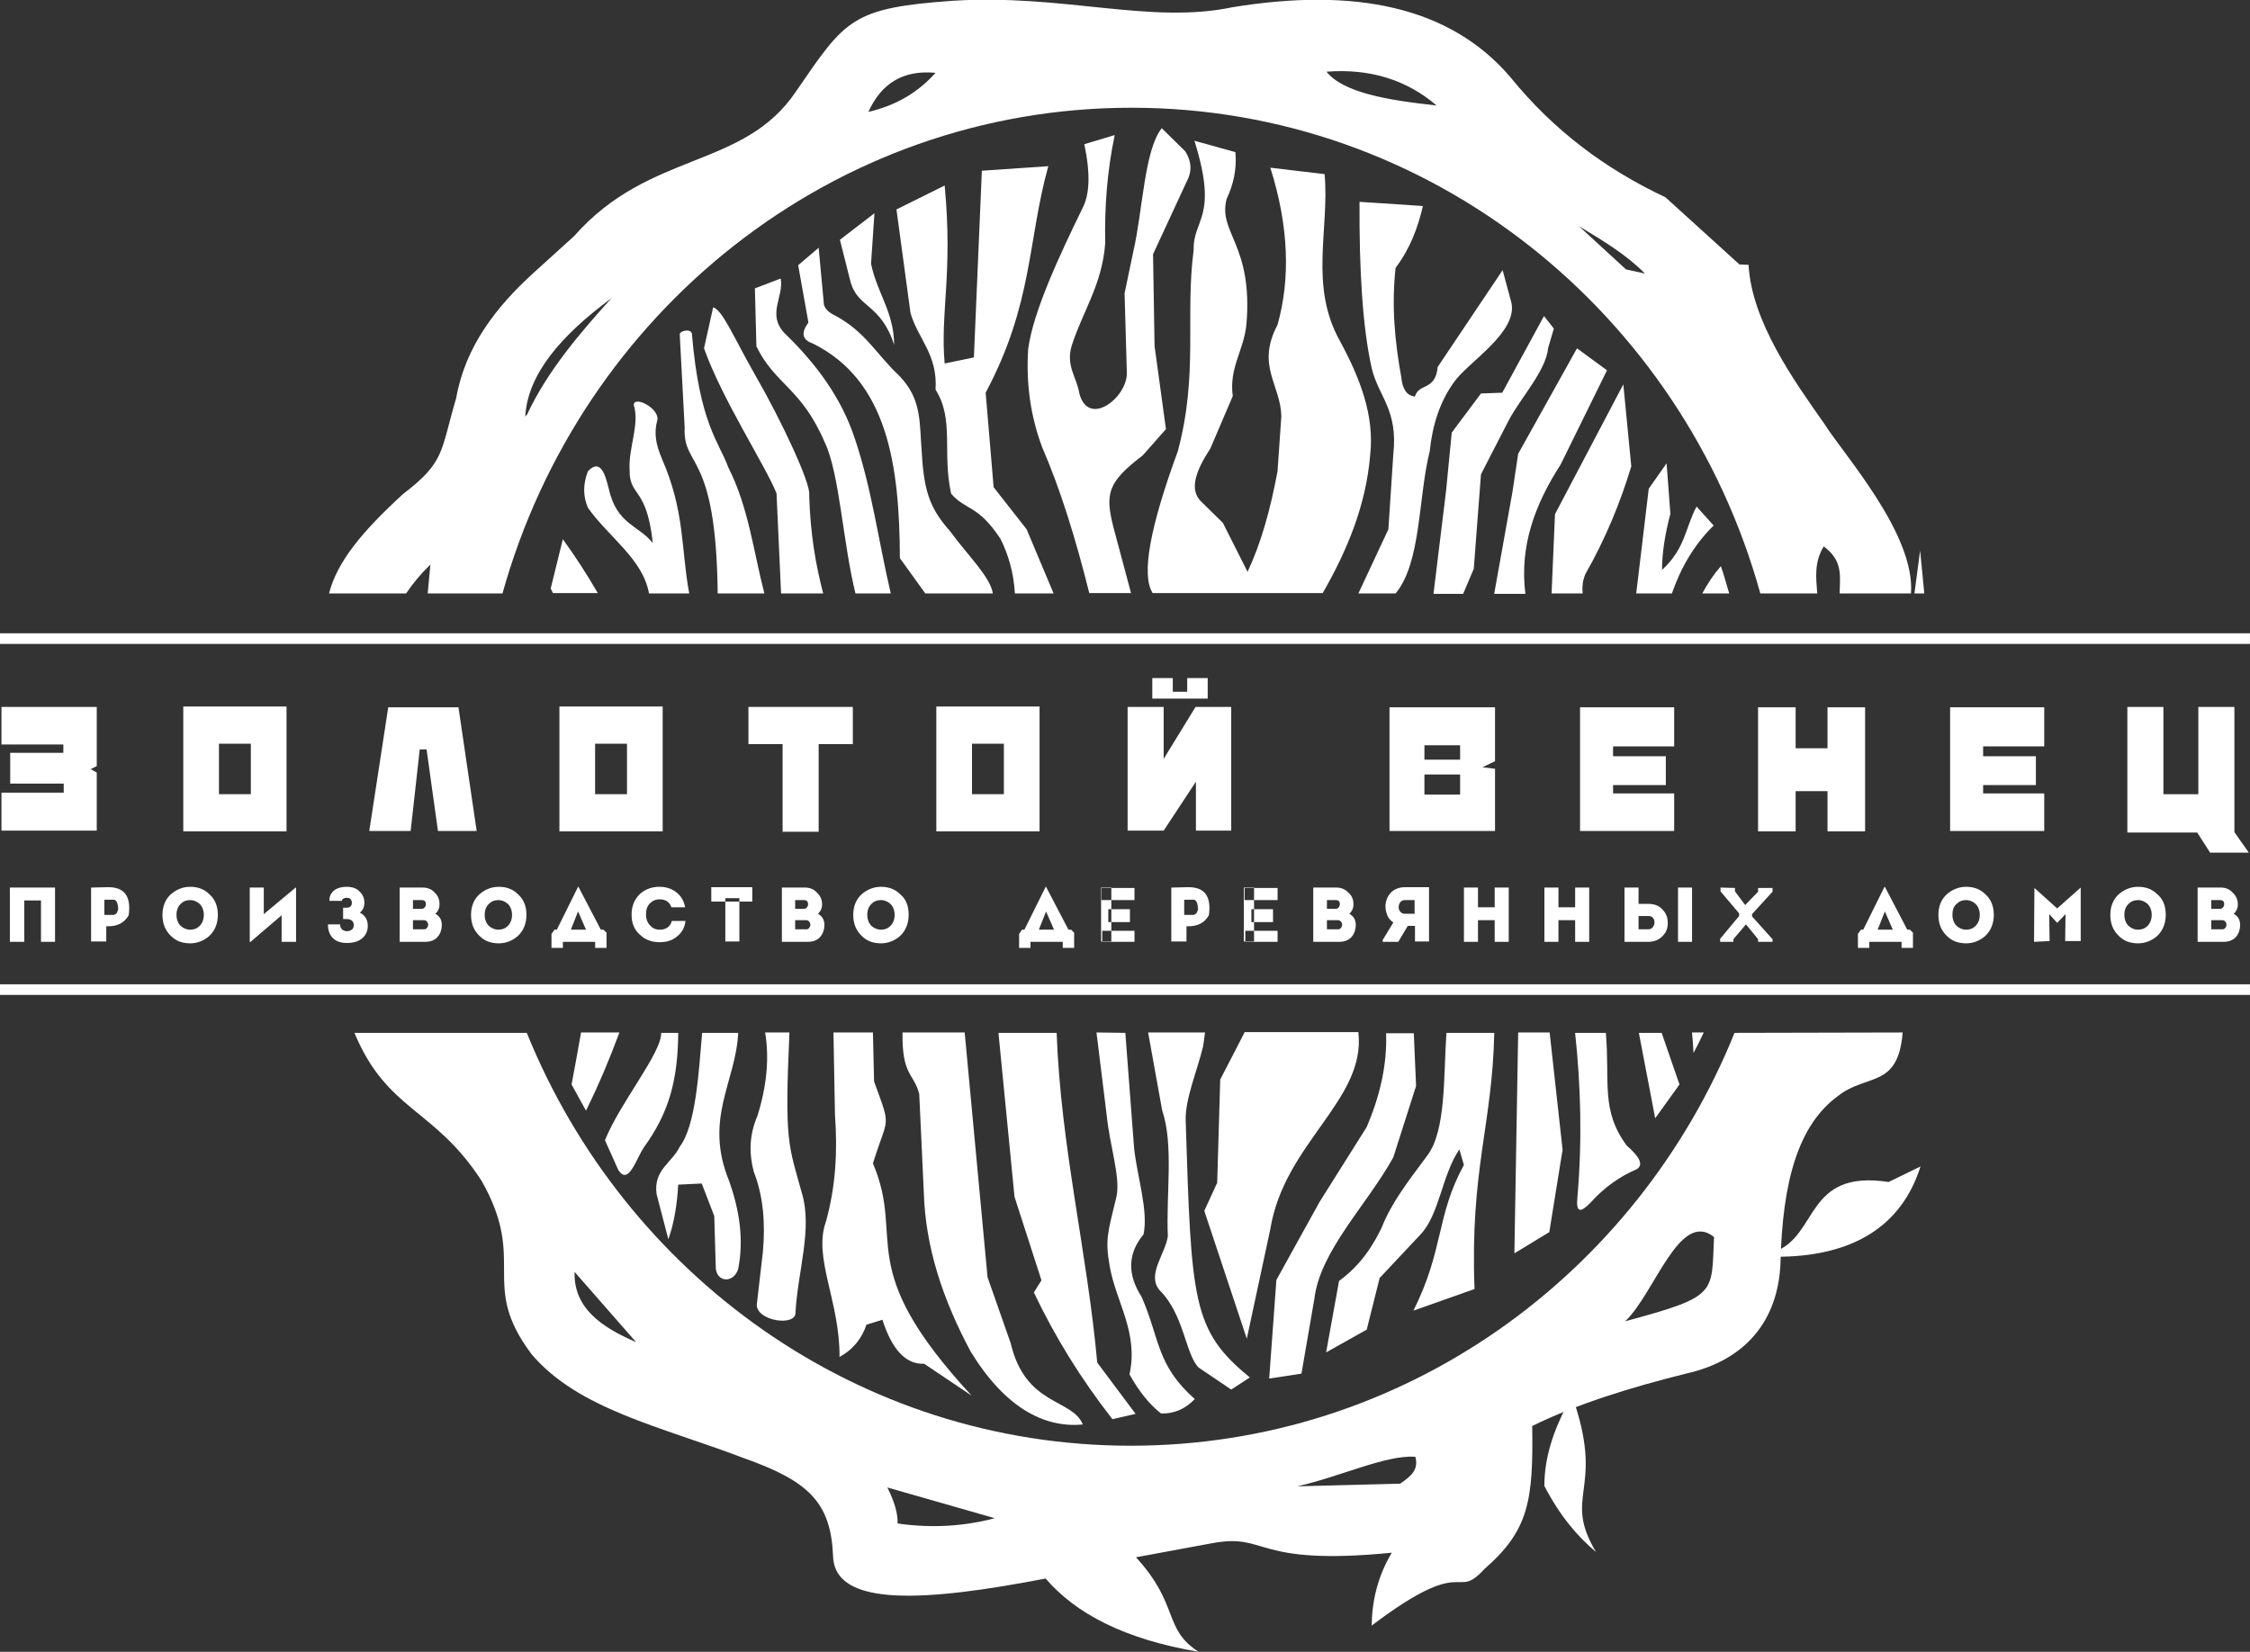
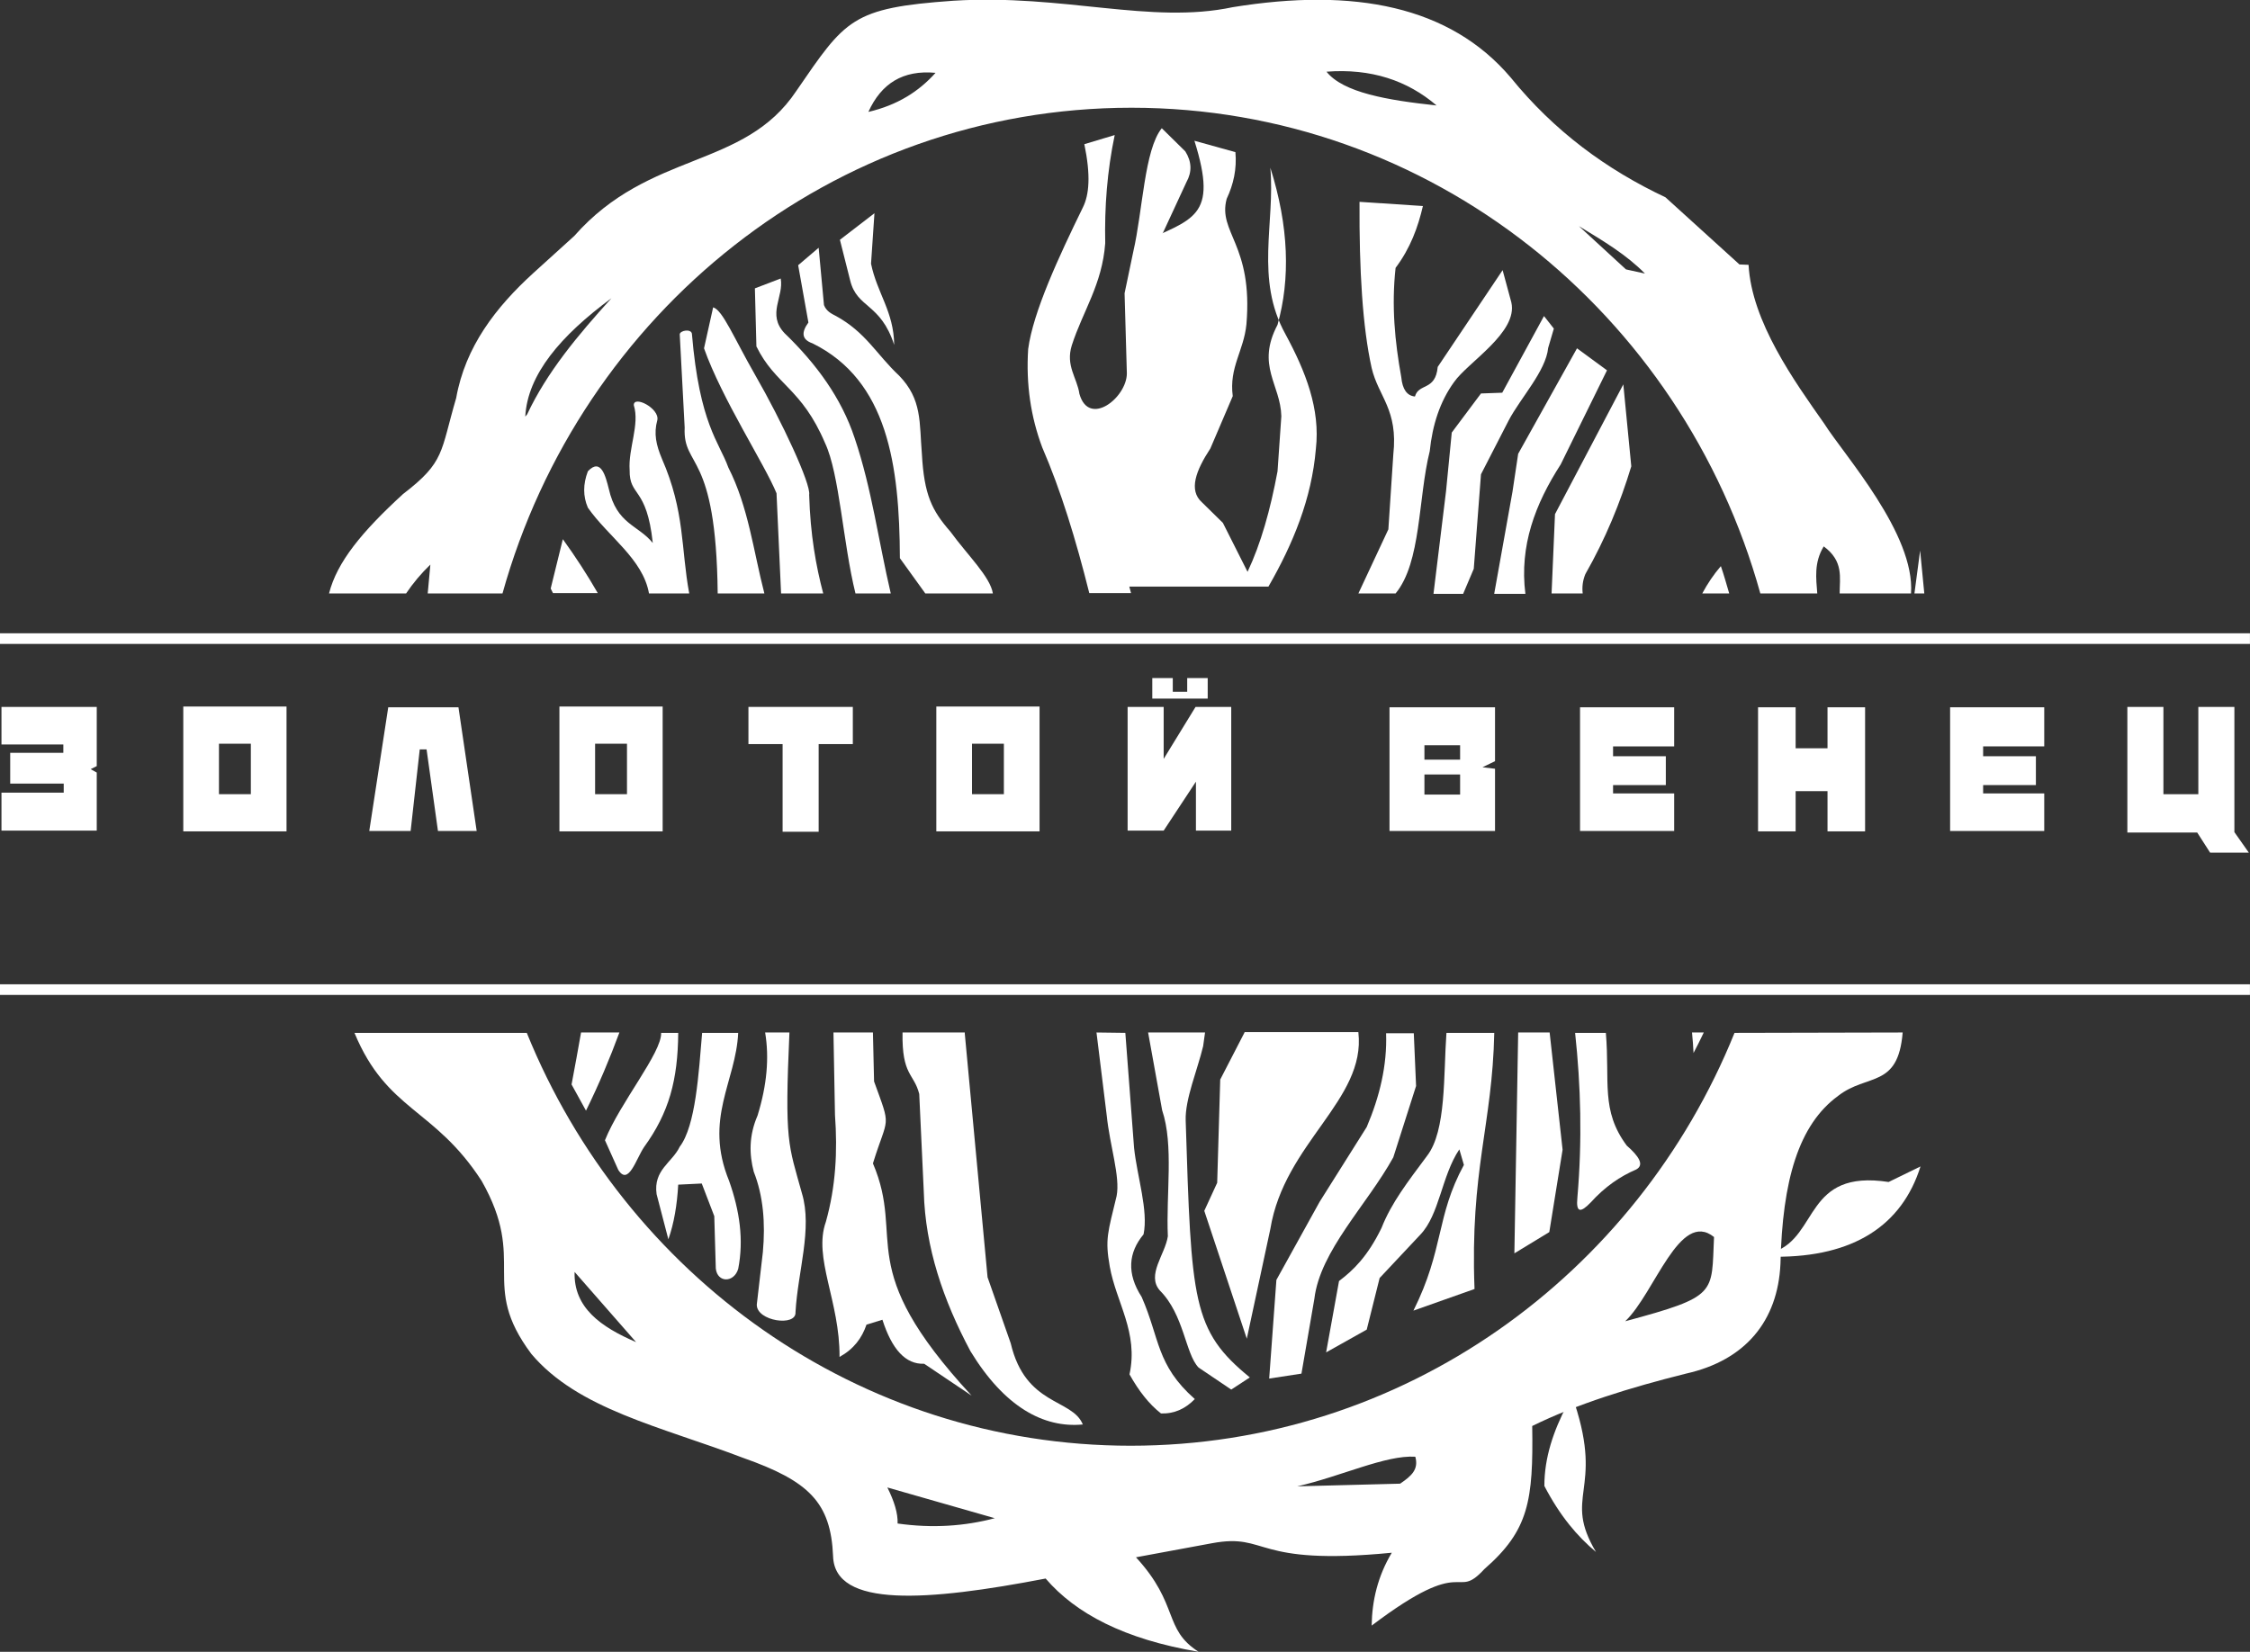
<svg xmlns="http://www.w3.org/2000/svg" xmlns:ns1="http://sodipodi.sourceforge.net/DTD/sodipodi-0.dtd" id="svg74" ns1:docname="a91261a44ed8a7a117790dc5e318f362.cdr" x="0px" y="0px" viewBox="0 0 592.8 435.3" style="enable-background:new 0 0 592.8 435.3;" xml:space="preserve">
  <rect x="0" y="0" width="592.8" height="435.3" fill="#333333" stroke="none" />
  <style type="text/css"> .st0{fill-rule:evenodd;clip-rule:evenodd;fill:#FFFFFF;} </style>
-   <path id="path2" class="st0" d="M14.5,248.2h-3.7v-10.9H6.4v10.9H2.6v-14.3h11.9V248.2z M27.5,241.2v-4.1h2.6 c0.3,0.1,0.5,0.3,0.7,0.6c0.1,0.4,0.3,0.9,0.3,1.4c0.1,0.4,0,0.8-0.2,1.2c-0.1,0.4-0.4,0.6-0.9,0.8H27.5z M24,233.9v14.2h4v-4 c2.8,0.1,4.7-0.8,5.9-2.9c0.7-5-1.1-7.5-5.6-7.4L24,233.9z M57.4,241.1c0,2.3-0.8,4.2-2.3,5.6c-1.4,1.2-3.1,1.9-5,1.9 c-2,0-3.7-0.6-5-1.9c-1.5-1.4-2.3-3.2-2.3-5.6c0-2.3,0.8-4.2,2.3-5.5c1.4-1.2,3.1-1.9,5-1.9c2,0,3.7,0.6,5,1.9 C56.6,236.9,57.4,238.7,57.4,241.1L57.4,241.1z M46.5,241.1c0,1.2,0.4,2.2,1.1,2.9c0.7,0.6,1.5,1,2.5,1c1,0,1.8-0.3,2.5-1 c0.7-0.7,1.1-1.7,1.1-2.9c0-1.2-0.4-2.2-1.1-2.9c-0.7-0.6-1.5-1-2.5-1c-1,0-1.8,0.3-2.5,1C46.9,238.9,46.5,239.8,46.5,241.1z M65.9,248.3l-0.1-0.1v-14.3h3.7v7l8.4-7h0.1v14.3h-3.8v-7L65.9,248.3z M86.8,237.5c-0.1-1.2,0.4-2.2,1.3-2.9 c0.8-0.6,1.9-0.9,3.2-0.9c1.5,0,2.7,0.4,3.5,1.3c0.8,0.8,1.2,1.7,1.2,2.9c0,1.1-0.4,2-1.2,2.6c1.4,0.7,2.1,1.9,2.1,3.5 c0,1.3-0.5,2.4-1.4,3.2c-1,0.9-2.4,1.3-4.1,1.3c-1.6,0-2.8-0.4-3.7-1.3c-0.9-0.9-1.3-2.1-1.3-3.6h3.2c0,0.6,0.2,1,0.5,1.3 c0.3,0.3,0.8,0.5,1.3,0.5c0.6,0,1-0.2,1.4-0.5c0.3-0.3,0.4-0.7,0.4-1.1c0-0.4-0.1-0.8-0.4-1.1c-0.3-0.3-0.8-0.5-1.4-0.5h-1v-3h1 c0.4,0,0.8-0.1,1-0.4c0.2-0.2,0.3-0.5,0.3-0.9s-0.1-0.6-0.3-0.9c-0.2-0.3-0.6-0.4-1-0.4c-0.8,0-1.3,0.3-1.3,0.8H86.8z M115.8,238.3 c0,1-0.4,1.9-1.1,2.5c1.1,0.6,1.7,1.6,1.7,2.9c0,1.3-0.4,2.4-1.1,3.2c-0.8,0.9-1.9,1.3-3.3,1.3h-6.7v-14.3h6.1 c1.2,0,2.3,0.4,3.1,1.3C115.4,236,115.8,237.1,115.8,238.3L115.8,238.3z M108.8,242.5v2.4h2.9c0.4,0,0.6-0.1,0.8-0.4 c0.2-0.2,0.3-0.5,0.3-0.8c0-0.3-0.1-0.6-0.3-0.8c-0.2-0.3-0.5-0.4-0.8-0.4L108.8,242.5z M108.8,237.2v2.3h2.3c0.3,0,0.6-0.1,0.8-0.4 c0.2-0.2,0.3-0.5,0.3-0.8c0-0.8-0.4-1.1-1.1-1.1H108.8z M138.7,241.1c0,2.3-0.8,4.2-2.3,5.6c-1.4,1.2-3.1,1.9-5,1.9 c-2,0-3.7-0.6-5-1.9c-1.5-1.4-2.3-3.2-2.3-5.6c0-2.3,0.8-4.2,2.3-5.5c1.4-1.2,3.1-1.9,5-1.9c2,0,3.7,0.6,5,1.9 C137.9,236.9,138.7,238.7,138.7,241.1L138.7,241.1z M127.7,241.1c0,1.2,0.4,2.2,1.1,2.9c0.7,0.6,1.5,1,2.5,1c1,0,1.8-0.3,2.5-1 c0.7-0.7,1.1-1.7,1.1-2.9c0-1.2-0.4-2.2-1.1-2.9c-0.7-0.6-1.5-1-2.5-1c-1,0-1.8,0.3-2.5,1C128.1,238.9,127.7,239.8,127.7,241.1z M159.8,249.8h-3v-1.6h-8.5v1.6h-3v-3.7l0.8-1.1h0.6l5.6-11.3h0.1l5.9,11.3h0.7l0.8,0.8V249.8z M150.4,245h4l-2.1-4.8L150.4,245z M166.4,241c0-2.3,0.8-4.1,2.3-5.5c1.4-1.2,3.1-1.8,5-1.8c1.6,0,3.1,0.4,4.3,1.3c1.4,1,2.2,2.4,2.5,4.1h-3.6 c-0.5-1.4-1.5-2.1-3.1-2.1c-1.1,0-1.9,0.4-2.6,1.1c-0.7,0.7-1,1.7-1,2.9c0,1.1,0.3,2,1,2.8c0.7,0.8,1.5,1.2,2.6,1.2 c1.7,0,2.8-0.8,3.2-2.3h3.6c-0.2,1.9-1.1,3.3-2.5,4.3c-1.2,0.9-2.6,1.3-4.3,1.3c-2,0-3.7-0.6-5-1.8 C167.1,245.1,166.4,243.3,166.4,241L166.4,241z M198.2,233.8v3.8h-10.8v-3.8H198.2z M191.1,248.1v-11.4h3.7v11.4H191.1z M216.6,238.3c0,1-0.4,1.9-1.1,2.5c1.1,0.6,1.7,1.6,1.7,2.9c0,1.3-0.4,2.4-1.1,3.2c-0.8,0.9-1.9,1.3-3.3,1.3H206v-14.3h6.1 c1.2,0,2.3,0.4,3.1,1.3C216.1,236,216.6,237.1,216.6,238.3L216.6,238.3z M209.5,242.5v2.4h2.9c0.4,0,0.6-0.1,0.8-0.4 c0.2-0.2,0.3-0.5,0.3-0.8c0-0.3-0.1-0.6-0.3-0.8c-0.2-0.3-0.5-0.4-0.8-0.4L209.5,242.5z M209.5,237.2v2.3h2.3c0.3,0,0.6-0.1,0.8-0.4 c0.2-0.2,0.3-0.5,0.3-0.8c0-0.8-0.4-1.1-1.1-1.1H209.5z M239.4,241.1c0,2.3-0.8,4.2-2.3,5.6c-1.4,1.2-3.1,1.9-5,1.9 c-2,0-3.7-0.6-5-1.9c-1.5-1.4-2.3-3.2-2.3-5.6c0-2.3,0.8-4.2,2.3-5.5c1.4-1.2,3.1-1.9,5-1.9c2,0,3.7,0.6,5,1.9 C238.7,236.9,239.4,238.7,239.4,241.1L239.4,241.1z M228.5,241.1c0,1.2,0.4,2.2,1.1,2.9c0.7,0.6,1.5,1,2.5,1c1,0,1.8-0.3,2.5-1 c0.7-0.7,1.1-1.7,1.1-2.9c0-1.2-0.4-2.2-1.1-2.9c-0.7-0.6-1.5-1-2.5-1c-1,0-1.8,0.3-2.5,1C228.9,238.9,228.5,239.8,228.5,241.1z M283,249.8h-3v-1.6h-8.5v1.6h-3v-3.7l0.8-1.1h0.6l5.6-11.3h0.1l5.9,11.3h0.7l0.8,0.8L283,249.8z M273.7,245h4l-2.1-4.8L273.7,245z M292.8,233.9v14.2h-2.7v-14.2H292.8z M290.2,237.2V234h8.7v3.2H290.2z M290.4,248.2v-2.9h8.5v2.9H290.4z M297.7,239.6v3.4h-5.7 v-3.4H297.7z M312,241.2v-4.1h2.6c0.3,0.1,0.5,0.3,0.7,0.6c0.1,0.4,0.3,0.9,0.3,1.4c0.1,0.4,0,0.8-0.2,1.2c-0.1,0.4-0.4,0.6-0.9,0.8 H312z M308.6,233.9v14.2h4v-4c2.8,0.1,4.7-0.8,5.9-2.9c0.7-5-1.1-7.5-5.6-7.4L308.6,233.9z M330.4,233.9v14.2h-2.7v-14.2H330.4z M327.9,237.2V234h8.7v3.2H327.9z M328.1,248.2v-2.9h8.5v2.9H328.1z M335.4,239.6v3.4h-5.7v-3.4H335.4z M356.6,238.3 c0,1-0.4,1.9-1.1,2.5c1.1,0.6,1.7,1.6,1.7,2.9c0,1.3-0.4,2.4-1.1,3.2c-0.8,0.9-1.9,1.3-3.3,1.3H346v-14.3h6.1c1.2,0,2.3,0.4,3.1,1.3 C356.2,236,356.6,237.1,356.6,238.3L356.6,238.3z M349.6,242.5v2.4h2.9c0.4,0,0.6-0.1,0.8-0.4c0.2-0.2,0.3-0.5,0.3-0.8 c0-0.3-0.1-0.6-0.3-0.8c-0.2-0.3-0.5-0.4-0.8-0.4L349.6,242.5z M349.6,237.2v2.3h2.3c0.3,0,0.6-0.1,0.8-0.4c0.2-0.2,0.3-0.5,0.3-0.8 c0-0.8-0.4-1.1-1.1-1.1H349.6z M367.1,243.1c-0.9-0.6-1.5-1.4-1.8-2.5c-0.3-1-0.4-2-0.1-3.1c0.3-1.1,0.8-1.9,1.6-2.6 c0.9-0.7,2-1.1,3.4-1.1h6.3v14.3h-3.7V244h-1.9l-2.5,4.2h-4.1v-0.5L367.1,243.1z M372.7,240.7v-3.5h-2.6c-0.5,0-0.9,0.2-1.2,0.6 c-0.2,0.3-0.4,0.7-0.4,1.2c0,0.5,0.1,0.9,0.4,1.2c0.3,0.4,0.7,0.6,1.1,0.6H372.7z M397.5,248.2h-3.7v-5.7h-4.4v5.7h-3.7v-14.3h3.7 v5.2h4.4v-5.2h3.7V248.2z M418.7,248.2H415v-5.7h-4.4v5.7h-3.7v-14.3h3.7v5.2h4.4v-5.2h3.7V248.2z M431.7,233.9v4.3h2.6 c1.6,0,2.9,0.5,3.8,1.6c0.9,0.9,1.3,2.1,1.3,3.4c0,1.4-0.4,2.5-1.3,3.4c-0.9,1-2.2,1.6-3.8,1.6H428v-14.3H431.7z M431.7,241.4v3.5 h2.6c0.5,0,0.9-0.2,1.2-0.6c0.2-0.3,0.4-0.7,0.4-1.2c0-0.5-0.1-0.9-0.4-1.2c-0.3-0.4-0.7-0.5-1.1-0.5L431.7,241.4z M442.1,233.9h3.7 v14.3h-3.7V233.9z M453.3,233.9v1l4.9,5.8l0,0.7l-5,6v0.8l3.5,0v-0.7l3.3-3.9l3.2,3.9v0.7h3.8v-0.7l-5.4-6v-0.6l5.4-5.9V234h-3.8v1 l-3.4,3.5l-2.7-3.6l0-0.9L453.3,233.9z M504,249.8h-3v-1.6h-8.5v1.6h-3v-3.7l0.8-1.1h0.6l5.6-11.3h0.1l5.9,11.3h0.7l0.8,0.8 L504,249.8z M494.7,245h4l-2.1-4.8L494.7,245z M525.3,241.1c0,2.3-0.8,4.2-2.3,5.6c-1.4,1.2-3.1,1.9-5,1.9c-2,0-3.7-0.6-5-1.9 c-1.5-1.4-2.3-3.2-2.3-5.6c0-2.3,0.8-4.2,2.3-5.5c1.4-1.2,3.1-1.9,5-1.9c2,0,3.7,0.6,5,1.9C524.5,236.9,525.3,238.7,525.3,241.1z M514.4,241.1c0,1.2,0.4,2.2,1.1,2.9c0.7,0.6,1.5,1,2.5,1c1,0,1.8-0.3,2.5-1c0.7-0.7,1.1-1.7,1.1-2.9c0-1.2-0.4-2.2-1.1-2.9 c-0.7-0.6-1.5-1-2.5-1c-1,0-1.8,0.3-2.5,1C514.7,238.9,514.4,239.8,514.4,241.1z M535.9,248.2L536,234l6,5.4l6.2-5.5v14.1l-4.1,0 l0.1-7.1l-2.2,2.3l-2.1-2.3l0.1,7.1L535.9,248.2z M570.6,241.1c0,2.3-0.8,4.2-2.3,5.6c-1.4,1.2-3.1,1.9-5,1.9c-2,0-3.7-0.6-5-1.9 c-1.5-1.4-2.3-3.2-2.3-5.6c0-2.3,0.8-4.2,2.3-5.5c1.4-1.2,3.1-1.9,5-1.9c2,0,3.7,0.6,5,1.9C569.9,236.9,570.6,238.7,570.6,241.1z M559.7,241.1c0,1.2,0.4,2.2,1.1,2.9c0.7,0.6,1.5,1,2.5,1c1,0,1.8-0.3,2.5-1c0.7-0.7,1.1-1.7,1.1-2.9c0-1.2-0.4-2.2-1.1-2.9 c-0.7-0.6-1.5-1-2.5-1c-1,0-1.8,0.3-2.5,1C560.1,238.9,559.7,239.8,559.7,241.1z M589.6,238.3c0,1-0.4,1.9-1.1,2.5 c1.1,0.6,1.7,1.6,1.7,2.9c0,1.3-0.4,2.4-1.1,3.2c-0.8,0.9-1.9,1.3-3.3,1.3H579v-14.3h6.1c1.2,0,2.3,0.4,3.1,1.3 C589.1,236,589.6,237.1,589.6,238.3L589.6,238.3z M582.6,242.5v2.4h2.9c0.4,0,0.6-0.1,0.8-0.4c0.2-0.2,0.3-0.5,0.3-0.8 c0-0.3-0.1-0.6-0.3-0.8c-0.2-0.3-0.5-0.4-0.8-0.4L582.6,242.5z M582.6,237.2v2.3h2.3c0.3,0,0.6-0.1,0.8-0.4c0.2-0.2,0.3-0.5,0.3-0.8 c0-0.8-0.4-1.1-1.1-1.1H582.6z" />
  <g id="Layer1000" transform="translate(-138.011,-96.108)">
    <path id="path4" class="st0" d="M224.7,252.5c2.1-8.3,8.7-16.3,19.5-26.2c11.1-8.5,9.8-11,14-25.3c2.4-13.5,10.4-23.9,20.4-33 l10.7-9.7c19.9-22.6,44.7-17.5,58.5-38.2c13-18.9,14.5-21.9,41.4-23.8c29.1-1.8,51.9,6.3,73.6,1.7c32-5.2,57.2-0.3,73.2,18.5 c11.5,14.2,25.3,24.3,40.8,31.6l19.5,17.7l2.4,0.1c0.8,15,12.1,30.7,19.9,41.8c5.3,8.4,24,29.1,22.9,44.8h-18.8 c0-4.2,1.1-8.5-4.2-12.4c-2.6,4.3-2,8.4-1.7,12.4h-15c-20.5-73.9-86.9-128-165.7-128c-78.7,0-145.1,54.1-165.7,128h-19.7l0.7-7.6 c-2.4,2.3-4.5,4.8-6.4,7.6L224.7,252.5z M642.4,252.5l1.5-11.3l1.1,11.3H642.4z M639.3,368.2c-1.2,14.8-9.3,10.7-17,16.7 c-10.4,7.6-14.7,22.2-15.2,44.3c-0.7,15-9.2,25.4-24.9,28.9c-14.8,3.7-28.7,8-40.5,13.8c0.3,19.7-0.9,27.5-12.6,37.7 c-8,8.7-4.2-4.4-29.7,14.9c0.1-6.6,1.6-13,5.3-19.2c-36.9,3.6-32.3-5.3-47.4-2.5l-20,3.7c11.5,12.5,7.1,18.9,16.5,24.9 c-19.6-3.3-32.4-10.1-40.3-19.3c-31.2,6-55.6,7.8-56-5.9c-0.6-14.2-6.4-19.8-23.7-25.9c-21.8-8.3-43.5-12.8-55.8-27.4 c-13.9-18.6-0.9-24.1-13.1-45.6c-12.5-19.3-24.9-18.3-33.5-39h45.4c25.9,63.9,87.4,108.8,159.1,108.8 c71.8,0,133.3-44.9,159.1-108.8L639.3,368.2z M305.6,449.8c-9.3-4-16.5-9.1-16.2-18.5L305.6,449.8z M371.8,488.1l28.3,8.1 c-7.9,2.1-16.4,2.7-25.6,1.4C374.6,494.9,373.6,491.7,371.8,488.1L371.8,488.1z M479.8,487.8l27.1-0.7c3.1-2.1,4.9-3.8,4-7.1 C503.1,479.5,491.3,485.2,479.8,487.8z M566.2,444.3c24.5-6.6,22.7-7.2,23.4-22.2C580.5,414.8,574,436.9,566.2,444.3z M554,155.7 l12.4,11.4l5,1.1C566.6,163.3,560.6,159.7,554,155.7L554,155.7z M487.5,115c11.7-0.9,21.3,2.3,29,8.9 C503.4,122.5,491.9,120.5,487.5,115z M366.8,125.6c3.4-7.5,9.1-11.1,17.7-10.3C380.1,120.2,374.5,123.8,366.8,125.6z M276.4,205.9 c0.6-11.1,9.3-21.3,22.7-31.2c-8.8,9.7-17,19.5-22.2,30.6L276.4,205.9z" />
    <path id="path6" class="st0" d="M286.3,238.2l-3.2,13c0.2,0.4,0.4,0.8,0.6,1.2h11.8C292.8,247.7,289.7,242.9,286.3,238.2 L286.3,238.2z M291.1,368.2c-0.8,4.5-1.6,9-2.5,13.7l3.8,6.9c3.4-6.9,6.3-13.8,8.8-20.6L291.1,368.2z" />
    <path id="path8" class="st0" d="M297.4,396.6l3.5,7.8c2.7,4.3,4.7-2.9,6.8-6c6.6-9.1,8.9-17.7,9-30.1h-4.5 C312.4,373.5,301.3,386.8,297.4,396.6z M319.6,252.5c-2.2-11.8-1.1-21.6-7.2-35.5c-1.5-3.6-2.2-6.6-1.2-10.2 c0.6-3.1-6.3-6.6-6.2-3.9c1.6,5.1-1.5,11.4-1.1,17.1c-0.1,7.1,4.5,4.2,6.1,19.2c-3.9-4.8-9.5-4.9-11.6-14.3c-0.8-3.1-2-8.3-5.5-4.6 c-1.3,3.4-1.3,6.6,0,9.6c5.3,7.6,14.5,13.5,16.1,22.6L319.6,252.5z" />
    <path id="path10" class="st0" d="M314.1,422.7l-3.1-11.9c-0.9-6.4,4.1-8.3,6.1-12.5c4.2-5.5,5-19.4,5.9-30h9.5 c-0.6,12.9-9.1,22.6-2.4,39c2.8,7.9,3.9,15.6,2.4,23.2c-1.1,3.7-5.5,3.7-5.9-0.1l-0.4-13.8l-3.3-8.6l-6.2,0.3 C316.4,413.6,315.6,418.5,314.1,422.7L314.1,422.7z M327.1,252.5c-0.4-37.8-9.2-32.9-8.7-43.7l-1.3-24.6c0.1-1,2.9-1.5,3.2-0.2 c2,23.9,7.2,28.6,9.6,35.3c5.3,10.4,6.6,22,9.5,33.2H327.1z" />
    <path id="path12" class="st0" d="M337.4,439.9c-0.1,4.4,10.5,5.9,10.2,2c0.6-10.7,4.5-22,1.7-31.3c-3.6-13-4.6-13.4-3.3-42.4h-6.4 c1.1,6.6,0.5,13.8-2,21.9c-2.3,5.3-2.2,10.2-1,14.8c2.5,6.3,3.1,13.5,2.4,21.2L337.4,439.9z M354.9,252.5c-1.9-7.2-3.4-15.5-3.7-26 c0.5-2.8-7.1-19.2-14.3-31.7c-5.5-9.6-8.5-17-11-17.7l-2.4,10.8c4.7,13.3,16,30.6,19.1,38.2l1.2,26.4L354.9,252.5z" />
    <path id="path14" class="st0" d="M359.2,453.7c0.1-14.7-7-26.1-3.6-35.6c2.6-9.3,3.1-18.5,2.4-28.2l-0.4-21.7h10.4l0.3,12.9 c4.6,12.7,3.7,8.7-0.3,21.6c8.7,20.4-5.6,27,26,61.2l-12.5-8.4c-4.9,0.2-8.5-3.8-11-11.6l-4.2,1.3 C365.1,448.7,363,451.6,359.2,453.7z M363.4,252.5c-3.3-13.3-4.2-31.5-8-39.6c-6.2-14.6-13.1-15.3-18.1-25.5l-0.4-15.3l6.8-2.6 c0.9,4.8-3.7,9.4,1,14.4c8.4,8.1,15,17.1,18.5,27.7c4.5,13.3,6.3,27.3,9.5,40.9L363.4,252.5z" />
    <path id="path16" class="st0" d="M423.3,471.5c-10.4,1-20.7-4.7-29.6-19.3c-7.2-13.5-11.9-27.3-12.3-42l-1.2-25.8 c-1.4-5.5-4.6-4.8-4.4-16.2h16.4l0,0.3l6,64.2l6.1,17.4C408.2,466.7,420.5,464.6,423.3,471.5z M381.8,252.5l-6.7-9.3 c-0.1-24.5-3.2-46.8-23-56.6c-2.9-1-3-2.9-1.1-5.5l-2.7-15.1l5.4-4.6l1.4,15.1c0.6,1.6,2,2.3,3,2.8c8,4.3,10.9,10.3,16.8,15.8 c6.1,6.3,5.3,12.3,6,20.7c0.6,10.7,2.6,14.8,7.5,20.4c4.6,6.3,10.5,11.9,11.2,16.3L381.8,252.5z" />
-     <path id="path18" class="st0" d="M437.2,468.7l-6.1,1.4c-8.3-10.6-15.2-21.8-20.7-33.4l2-3.2l-7.1-22l-4.2-42.9l0-0.3h15.3 c1.1,30.1,8,57.4,10.7,86.9L437.2,468.7z M405.4,252.5c-0.3-5.4-1.7-10.2-3.8-14.4c-6-9.1-9.3-7.5-13-11.9 c-2.4-10.9,0.9-19.5-4.1-27.4c0.6-9.3-4.7-13.5-6.6-20.2l-3.7-27.3l12.7-6.3c2.2,23.2-1.2,33.5,0,46.9l7.7-1.6l2.1-49.2l17.5-1.2 c-5.5,19.9-4,36.2-16.5,59.7l2.1,24.9l8.7,11.1l7.1,16.9L405.4,252.5z" />
    <path id="path20" class="st0" d="M423.7,134.1c1.7,8.2,1.3,13.3-0.4,16.7c-6.3,12.9-13.1,27.5-14.4,37.3 c-0.6,9.3,0.7,17.9,3.7,25.9c4.9,11.3,8.9,24.4,12.4,38.4h11l-4.6-17.2c-2.3-9-1.6-12,7.7-19.1l6.1-6.9l-3-21.9l-0.4-24.2l8.8-19 c1.5-2.7,1.4-5.4-0.3-8.1l-6.2-6.1c-4.6,5.7-5,21.7-7.5,32.5l-2.3,11l0.6,21.1c0,6.4-10,14.3-12.5,5.4c-0.6-4.2-3.7-7.4-2-12.8 c2.9-9,8-16,8.8-26.9c-0.2-9.5,0.5-19,2.5-28.5L423.7,134.1z M426.9,368.2l2.7,21.9c0.8,7.9,3.6,16.1,2.6,21.2 c-2.3,9.6-3.1,11.3-1.8,18.6c1.7,9.5,7.6,17.3,5.2,28.4c2.4,4.3,5.1,7.8,8.3,10.3c3.6,0.1,6.5-1.3,8.9-3.8c-10.2-9-9.2-16-14-26.9 c-4-6.2-3.5-11.7,0.5-16.5c1.3-6.3-1.7-15.2-2.5-22.8l-2.3-30.3L426.9,368.2z" />
-     <path id="path22" class="st0" d="M452.7,133.2l10.8,3c0.4,4.4-0.5,8.5-2.3,12.3c-2.4,8.9,7,12,5.2,33.1c-0.7,7-4.6,11.3-3.6,18.9 l-5.9,13.8c-3.8,5.8-5.8,11-2.2,14.2l5.5,5.4l6.5,12.9c3.5-7.4,6-16.3,7.9-26.5l1-14.5c-0.2-8.4-6.7-13.3-1-24.1 c3.4-12.1,3-25.9-1.9-41.4l14.3,1.7c1.3,14.6-4.1,29.3,4,43.9c5.3,9.8,9.2,19.7,8,30.2c-1.1,13.1-6,25-12.5,36.3h-44.8 c-3.1-4.8-0.6-17.7,6.6-37.3c5.5-20.4,1.9-35.7,4.2-53.1C452.3,153.7,459.1,153.6,452.7,133.2L452.7,133.2z M495.9,368.2 c2,17.8-19.5,29.1-23.2,51.8l-6.2,28.9l-11.2-33.7l3.4-7.4l0.8-27.2l6.4-12.4l0-0.1H495.9z M455.5,368.2l-0.5,3.6 c-1.5,6.3-4.8,14-4.6,19.6c1.5,47.7,1.7,55.3,16.9,67.7l-4.9,3.2l-8.6-5.8c-3.5-3.6-3.8-13.9-10.2-20.3c-3.6-4.1,1.4-9.5,2.1-14.3 c-0.5-11.1,1.6-24-1.5-33.2l-3.7-20.5L455.5,368.2z" />
+     <path id="path22" class="st0" d="M452.7,133.2l10.8,3c0.4,4.4-0.5,8.5-2.3,12.3c-2.4,8.9,7,12,5.2,33.1c-0.7,7-4.6,11.3-3.6,18.9 l-5.9,13.8c-3.8,5.8-5.8,11-2.2,14.2l5.5,5.4l6.5,12.9c3.5-7.4,6-16.3,7.9-26.5l1-14.5c-0.2-8.4-6.7-13.3-1-24.1 c3.4-12.1,3-25.9-1.9-41.4c1.3,14.6-4.1,29.3,4,43.9c5.3,9.8,9.2,19.7,8,30.2c-1.1,13.1-6,25-12.5,36.3h-44.8 c-3.1-4.8-0.6-17.7,6.6-37.3c5.5-20.4,1.9-35.7,4.2-53.1C452.3,153.7,459.1,153.6,452.7,133.2L452.7,133.2z M495.9,368.2 c2,17.8-19.5,29.1-23.2,51.8l-6.2,28.9l-11.2-33.7l3.4-7.4l0.8-27.2l6.4-12.4l0-0.1H495.9z M455.5,368.2l-0.5,3.6 c-1.5,6.3-4.8,14-4.6,19.6c1.5,47.7,1.7,55.3,16.9,67.7l-4.9,3.2l-8.6-5.8c-3.5-3.6-3.8-13.9-10.2-20.3c-3.6-4.1,1.4-9.5,2.1-14.3 c-0.5-11.1,1.6-24-1.5-33.2l-3.7-20.5L455.5,368.2z" />
    <path id="path24" class="st0" d="M480.9,458.1l-8.5,1.3l1.9-26l11.4-20.6l12.4-19.7c3.4-8,5.4-16.2,5.1-24.7h7.3l0.6,13.9l-6,18.8 c-6.9,12.5-19.3,24.6-20.8,37.3L480.9,458.1z M495.9,252.5l7.9-16.9l1.3-19.7c1.3-11.9-3.9-15.2-5.7-22.8 c-2.4-10.8-3.3-25.8-3.2-43.8l16.7,1.1c-1.3,5.6-3.3,11.1-7.2,16.3c-1.1,10-0.2,19.4,1.5,28.8c0.3,3.2,1.5,4.9,3.6,5.1 c1-3.6,5.4-1.4,6-7.8l17.1-25.5l2.3,8.5c1.8,7.9-11.5,15.8-15.1,21c-3.7,5.1-5.7,11.3-6.4,18.2c-3.1,12.4-2.2,29.3-9,37.5 L495.9,252.5z" />
    <path id="path26" class="st0" d="M487.4,452.5l3.4-18.8c3.7-2.8,7.5-6.4,11.2-14c2.6-6.6,6.8-12,12-19c5.1-6.6,4.3-21.4,5.1-32.4 h12.6c-0.5,24.3-6.4,36.1-5.2,67.5l-16.1,5.7c8.1-16.2,5.9-24.8,13.3-38.4l-1.2-4.1c-4.7,7-5.2,17.2-10.3,22.5l-10.7,11.4 l-3.4,13.6L487.4,452.5z M515.7,252.5l3.3-27l1.5-15.4l7.7-10.3l5.6-0.2l11-20.2l2.6,3.3l-1.5,5.1c-0.6,6.1-7.3,13.2-10.4,19.1 l-7.3,14.2l-1.9,24.9l-2.8,6.6H515.7z" />
    <path id="path28" class="st0" d="M537,426.4l1-58.2h8.3l0,0.1l3.4,30.8l-3.5,21.7L537,426.4z M531.7,252.5l4.8-26.8l1.5-10 l15.5-27.8l7.9,5.8l-12.2,24.8c-6.7,10.4-10.9,21.4-9.3,34.1H531.7z" />
    <path id="path30" class="st0" d="M553.6,411.7c1.3-15.1,0.9-29.5-0.6-43.4l0,0h8.1c1.1,12.9-1.4,20.4,5.5,29.7 c3.2,2.8,4.7,5.1,2.5,6.3c-4.2,1.8-8.2,4.5-12,8.7C554.4,415.8,553.2,415.7,553.6,411.7L553.6,411.7z M546.8,252.5l0.9-20.9 l18-34.2l2.1,21.6c-2.9,9.6-6.8,19.1-12.1,28.4c-0.7,1.7-0.9,3.4-0.7,5.1L546.8,252.5z" />
-     <path id="path32" class="st0" d="M574.1,390.8l-4.3-22.5h6l4.7,13.6L574.1,390.8z M569.1,252.5l3.3-27.6l4.7-6.7l1,13.3 c-1.4,5.3-2.2,10.3-2.2,14.8c6.2-5.7,6.1-11.1,9.1-16.7l4.5,5c-5.3,5.2-8.7,11.3-11,17.9H569.1z" />
    <path id="path34" class="st0" d="M584.2,373.6c0.9-1.7,1.8-3.5,2.7-5.4h-3.1C584,370.1,584.1,371.8,584.2,373.6L584.2,373.6z M593.6,252.5c-0.7-2.4-1.4-4.9-2.2-7.2c-1.9,2.2-3.5,4.6-4.9,7.2H593.6z" />
    <path id="path36" class="st0" d="M359.3,159.3l9.1-7l-0.9,13.3c1.6,7.8,6,12.6,6.1,21.4c-3.6-11.1-9.8-9.6-11.6-17L359.3,159.3z" />
    <path id="path38" class="st0" d="M558.5,505.1c-4.9-4.1-9.5-9.5-13.6-17.4c0-7.5,2.4-14.5,6-21.4l2-0.3 C560.5,489.2,549.7,490.3,558.5,505.1z" />
    <path id="path40" class="st0" d="M605.7,427.3c20.6,0.1,33.4-8.2,38.3-23.8l-8.4,4.1c-22.1-3.4-18.4,14.2-30.1,18.4L605.7,427.3z" />
    <g id="Layer1001">
      <path id="path42" class="st0" d="M138.4,282.4h16.4h8.7V298l-1.6,0.8l1.6,0.9v15.3h-8.7h-16.4v-10l15.6,0h0.8l0-2.4h-1h-13.1v-8.1 h13.6h0.4v-2.2h-0.4h-15.9V282.4z" />
      <path id="path44" class="st0" d="M186.3,282.3h27.2v32.9h-27.2V282.3z M195.7,292.1h8.4v13.3h-8.4V292.1z" />
      <path id="path46" class="st0" d="M235.3,315.1l5-32.6h18.5l4.8,32.6h-10.2l-3-21.5h-1.8l-2.4,21.5H235.3z" />
      <path id="path48" class="st0" d="M335.2,282.4h27.5v9.8h-9v23.1h-9.5v-23.1h-9V282.4z" />
      <path id="path50" class="st0" d="M435.1,282.4h9.5v13.7l8.4-13.7h9.4v32.6h-9.3v-12.9l-8.5,12.9h-9.5V282.4z" />
      <path id="path52" class="st0" d="M504.1,282.5h27.8v14.2l-3.3,1.6l3.3,0.4v16.4h-27.8L504.1,282.5z M522.7,292.5h-9.4v3.8h9.4 V292.5z M522.7,300.2h-9.4v5.3h9.4V300.2z" />
      <path id="path54" class="st0" d="M579.1,292.8H563v2.6h13.9v7.6H563v2.2h16.1l0,9.9h-24.8v-32.6h24.8L579.1,292.8z" />
      <path id="path56" class="st0" d="M619.5,282.5h9.9v32.7h-9.9v-10.6h-8.4v10.6h-9.9v-32.7h9.9v10.8h8.4V282.5z" />
      <path id="path58" class="st0" d="M698.5,282.4h9.5v23h9.2v-23h9.5v23v10l3.8,5.4h-10.2l-3.4-5.3H708h-9.5v-10.1V282.4z" />
      <path id="path60" class="st0" d="M285.4,282.3h27.2v32.9h-27.2V282.3z M294.8,292.1h8.4v13.3h-8.4V292.1z" />
      <path id="path62" class="st0" d="M384.7,282.3h27.2v32.9h-27.2V282.3z M394.1,292.1h8.4v13.3h-8.4V292.1z" />
      <path id="path64" class="st0" d="M441.6,280.2h5.4h3.8h5.4v-1.8v-3.6h-5.4v3.6H447v-3.6h-5.4v3.6V280.2z" />
      <path id="path66" class="st0" d="M676.6,292.8h-16.1v2.6h13.9v7.6h-13.9v2.2h16.1l0,9.9h-24.8v-32.6h24.8L676.6,292.8z" />
    </g>
    <path id="path69" class="st0" d="M138,263h592.8v2.8H138V263z" />
    <path id="path71" class="st0" d="M138,355.5h592.8v2.8H138V355.5z" />
  </g>
</svg>